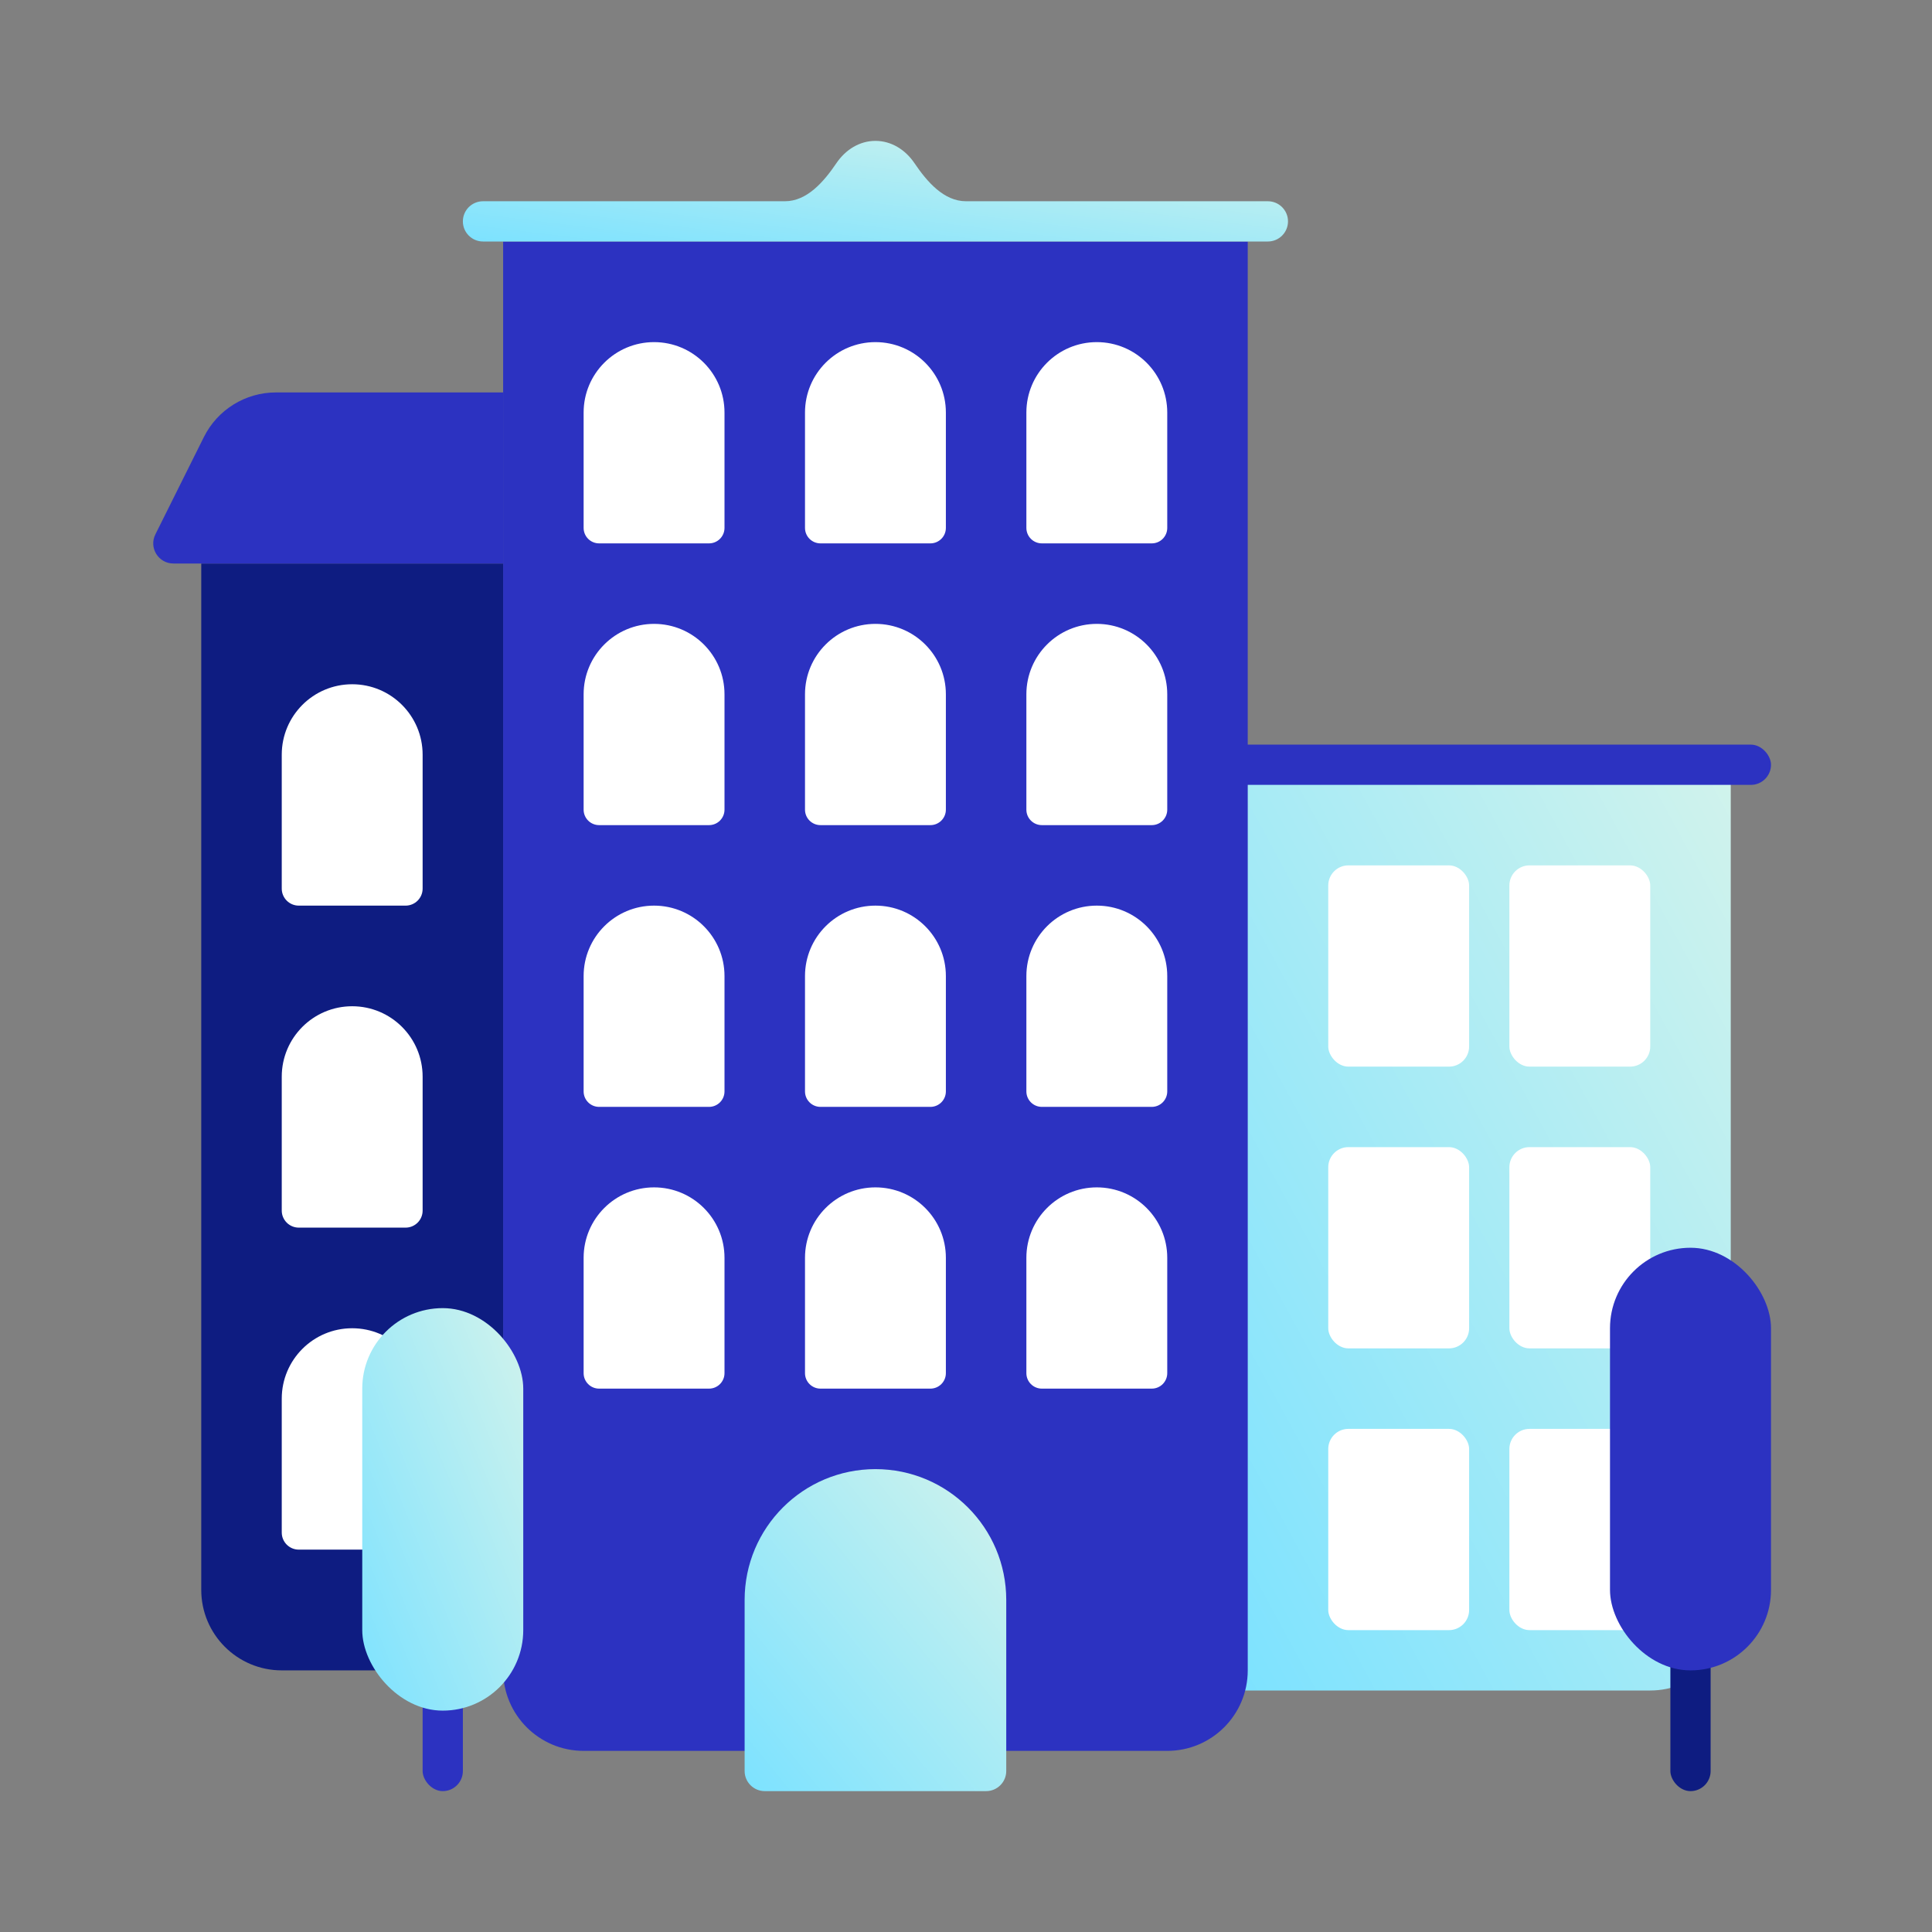
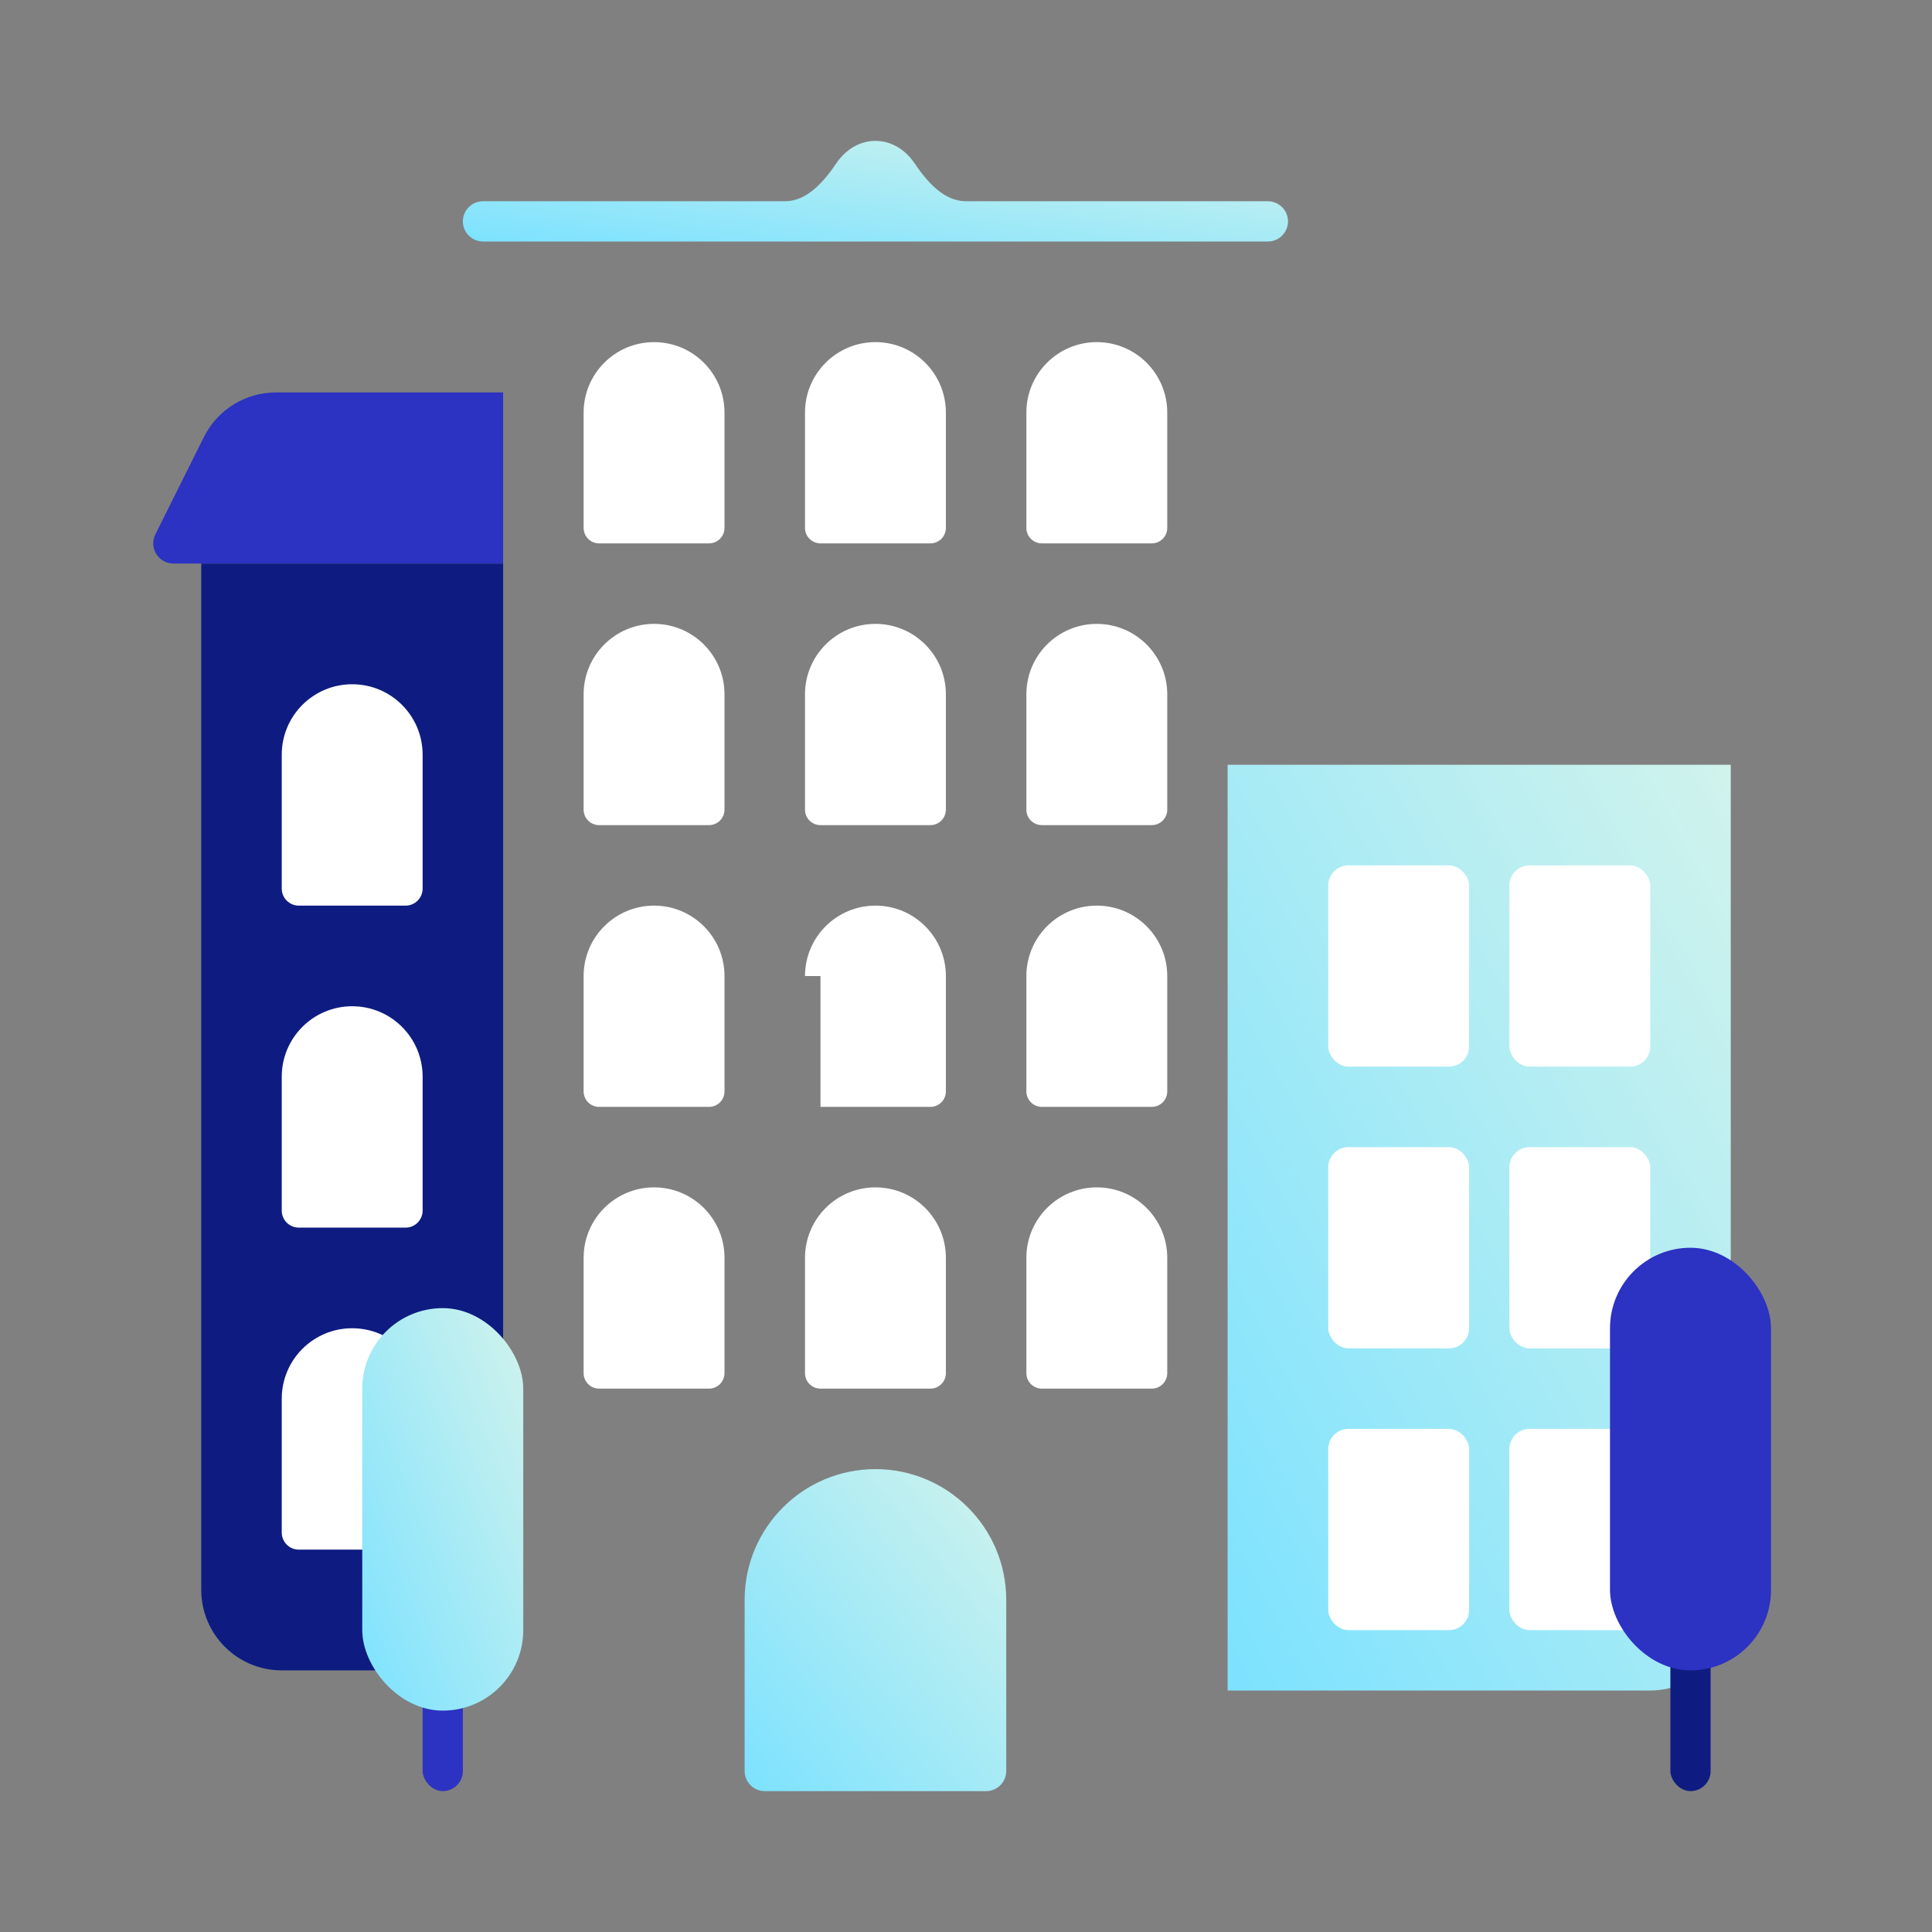
<svg xmlns="http://www.w3.org/2000/svg" width="96" height="96" viewBox="0 0 96 96" fill="none">
  <rect x="0" y="0" width="96" height="96" fill="#808080" stroke="none" />
  <path d="M61 38H86V80C86 82.209 84.209 84 82 84H61V38Z" fill="url(#paint0_linear_1676_20233)" />
-   <path d="M25 12H62V83C62 85.209 60.209 87 58 87H29C26.791 87 25 85.209 25 83V12Z" fill="#2C32C1" />
  <path d="M10 28H25V83H14C11.791 83 10 81.209 10 79V28Z" fill="#0E1C81" />
  <path d="M51 62.5C51 60.567 52.567 59 54.5 59V59C56.433 59 58 60.567 58 62.5V68.231C58 68.656 57.656 69 57.231 69H51.769C51.344 69 51 68.656 51 68.231V62.5Z" fill="white" />
  <path d="M51 48.5C51 46.567 52.567 45 54.5 45V45C56.433 45 58 46.567 58 48.5V54.231C58 54.656 57.656 55 57.231 55H51.769C51.344 55 51 54.656 51 54.231V48.5Z" fill="white" />
  <path d="M51 34.5C51 32.567 52.567 31 54.5 31V31C56.433 31 58 32.567 58 34.5V40.231C58 40.656 57.656 41 57.231 41H51.769C51.344 41 51 40.656 51 40.231V34.5Z" fill="white" />
  <path d="M51 20.5C51 18.567 52.567 17 54.5 17V17C56.433 17 58 18.567 58 20.5V26.231C58 26.656 57.656 27 57.231 27H51.769C51.344 27 51 26.656 51 26.231V20.5Z" fill="white" />
  <path d="M40 62.5C40 60.567 41.567 59 43.5 59V59C45.433 59 47 60.567 47 62.5V68.231C47 68.656 46.656 69 46.231 69H40.769C40.344 69 40 68.656 40 68.231V62.5Z" fill="white" />
-   <path d="M40 48.5C40 46.567 41.567 45 43.5 45V45C45.433 45 47 46.567 47 48.5V54.231C47 54.656 46.656 55 46.231 55H40.769C40.344 55 40 54.656 40 54.231V48.5Z" fill="white" />
+   <path d="M40 48.5C40 46.567 41.567 45 43.5 45V45C45.433 45 47 46.567 47 48.5V54.231C47 54.656 46.656 55 46.231 55H40.769V48.5Z" fill="white" />
  <path d="M40 34.5C40 32.567 41.567 31 43.5 31V31C45.433 31 47 32.567 47 34.5V40.231C47 40.656 46.656 41 46.231 41H40.769C40.344 41 40 40.656 40 40.231V34.5Z" fill="white" />
  <path d="M40 20.5C40 18.567 41.567 17 43.5 17V17C45.433 17 47 18.567 47 20.5V26.231C47 26.656 46.656 27 46.231 27H40.769C40.344 27 40 26.656 40 26.231V20.5Z" fill="white" />
  <path d="M29 62.5C29 60.567 30.567 59 32.5 59V59C34.433 59 36 60.567 36 62.5V68.231C36 68.656 35.656 69 35.231 69H29.769C29.344 69 29 68.656 29 68.231V62.5Z" fill="white" />
  <path d="M14 69.5C14 67.567 15.567 66 17.5 66V66C19.433 66 21 67.567 21 69.5V76.154C21 76.621 20.621 77 20.154 77H14.846C14.379 77 14 76.621 14 76.154V69.5Z" fill="white" />
  <path d="M29 48.5C29 46.567 30.567 45 32.5 45V45C34.433 45 36 46.567 36 48.5V54.231C36 54.656 35.656 55 35.231 55H29.769C29.344 55 29 54.656 29 54.231V48.5Z" fill="white" />
  <path d="M14 53.5C14 51.567 15.567 50 17.5 50V50C19.433 50 21 51.567 21 53.5V60.154C21 60.621 20.621 61 20.154 61H14.846C14.379 61 14 60.621 14 60.154V53.5Z" fill="white" />
  <path d="M29 34.5C29 32.567 30.567 31 32.5 31V31C34.433 31 36 32.567 36 34.5V40.231C36 40.656 35.656 41 35.231 41H29.769C29.344 41 29 40.656 29 40.231V34.5Z" fill="white" />
  <path d="M14 37.5C14 35.567 15.567 34 17.5 34V34C19.433 34 21 35.567 21 37.5V44.154C21 44.621 20.621 45 20.154 45H14.846C14.379 45 14 44.621 14 44.154V37.5Z" fill="white" />
  <path d="M29 20.5C29 18.567 30.567 17 32.5 17V17C34.433 17 36 18.567 36 20.5V26.231C36 26.656 35.656 27 35.231 27H29.769C29.344 27 29 26.656 29 26.231V20.5Z" fill="white" />
  <path d="M37 79.5C37 75.91 39.91 73 43.5 73V73C47.09 73 50 75.91 50 79.5V88C50 88.552 49.552 89 49 89H38C37.448 89 37 88.552 37 88V79.5Z" fill="url(#paint1_linear_1676_20233)" />
  <path fill-rule="evenodd" clip-rule="evenodd" d="M48 10C46.895 10 46.061 9.024 45.441 8.11C44.983 7.433 44.284 7 43.5 7C42.716 7 42.017 7.433 41.559 8.11C40.939 9.024 40.105 10 39 10H24C23.448 10 23 10.448 23 11C23 11.552 23.448 12 24 12H63C63.552 12 64 11.552 64 11C64 10.448 63.552 10 63 10H48Z" fill="url(#paint2_linear_1676_20233)" />
-   <rect x="61" y="37" width="27" height="2" rx="1" fill="#2C32C1" />
  <path d="M10.131 21.716C10.808 20.358 12.194 19.5 13.711 19.5H25V28H8.616C7.873 28 7.389 27.219 7.72 26.554L10.131 21.716Z" fill="#2C32C1" />
  <rect x="66" y="43" width="7" height="10" rx="1" fill="white" />
  <rect x="66" y="57" width="7" height="10" rx="1" fill="white" />
  <rect x="66" y="71" width="7" height="10" rx="1" fill="white" />
  <rect x="75" y="43" width="7" height="10" rx="1" fill="white" />
  <rect x="75" y="57" width="7" height="10" rx="1" fill="white" />
  <rect x="75" y="71" width="7" height="10" rx="1" fill="white" />
  <rect x="83" y="80" width="2" height="9" rx="1" fill="#0E1C81" />
  <rect x="21" y="80" width="2" height="9" rx="1" fill="#2C32C1" />
  <rect x="80" y="62" width="8" height="21" rx="4" fill="#2C32C1" />
  <rect x="18" y="65" width="8" height="20" rx="4" fill="url(#paint3_linear_1676_20233)" />
  <defs>
    <linearGradient id="paint0_linear_1676_20233" x1="61" y1="84" x2="99.599" y2="63.022" gradientUnits="userSpaceOnUse">
      <stop stop-color="#7CE2FF" />
      <stop offset="1" stop-color="#D1F3EC" />
    </linearGradient>
    <linearGradient id="paint1_linear_1676_20233" x1="37" y1="89" x2="52.661" y2="76.275" gradientUnits="userSpaceOnUse">
      <stop stop-color="#7CE2FF" />
      <stop offset="1" stop-color="#D1F3EC" />
    </linearGradient>
    <linearGradient id="paint2_linear_1676_20233" x1="22.999" y1="12" x2="24.201" y2="2.146" gradientUnits="userSpaceOnUse">
      <stop stop-color="#7CE2FF" />
      <stop offset="1" stop-color="#D1F3EC" />
    </linearGradient>
    <linearGradient id="paint3_linear_1676_20233" x1="18" y1="85" x2="31.793" y2="79.483" gradientUnits="userSpaceOnUse">
      <stop stop-color="#7CE2FF" />
      <stop offset="1" stop-color="#D1F3EC" />
    </linearGradient>
  </defs>
</svg>